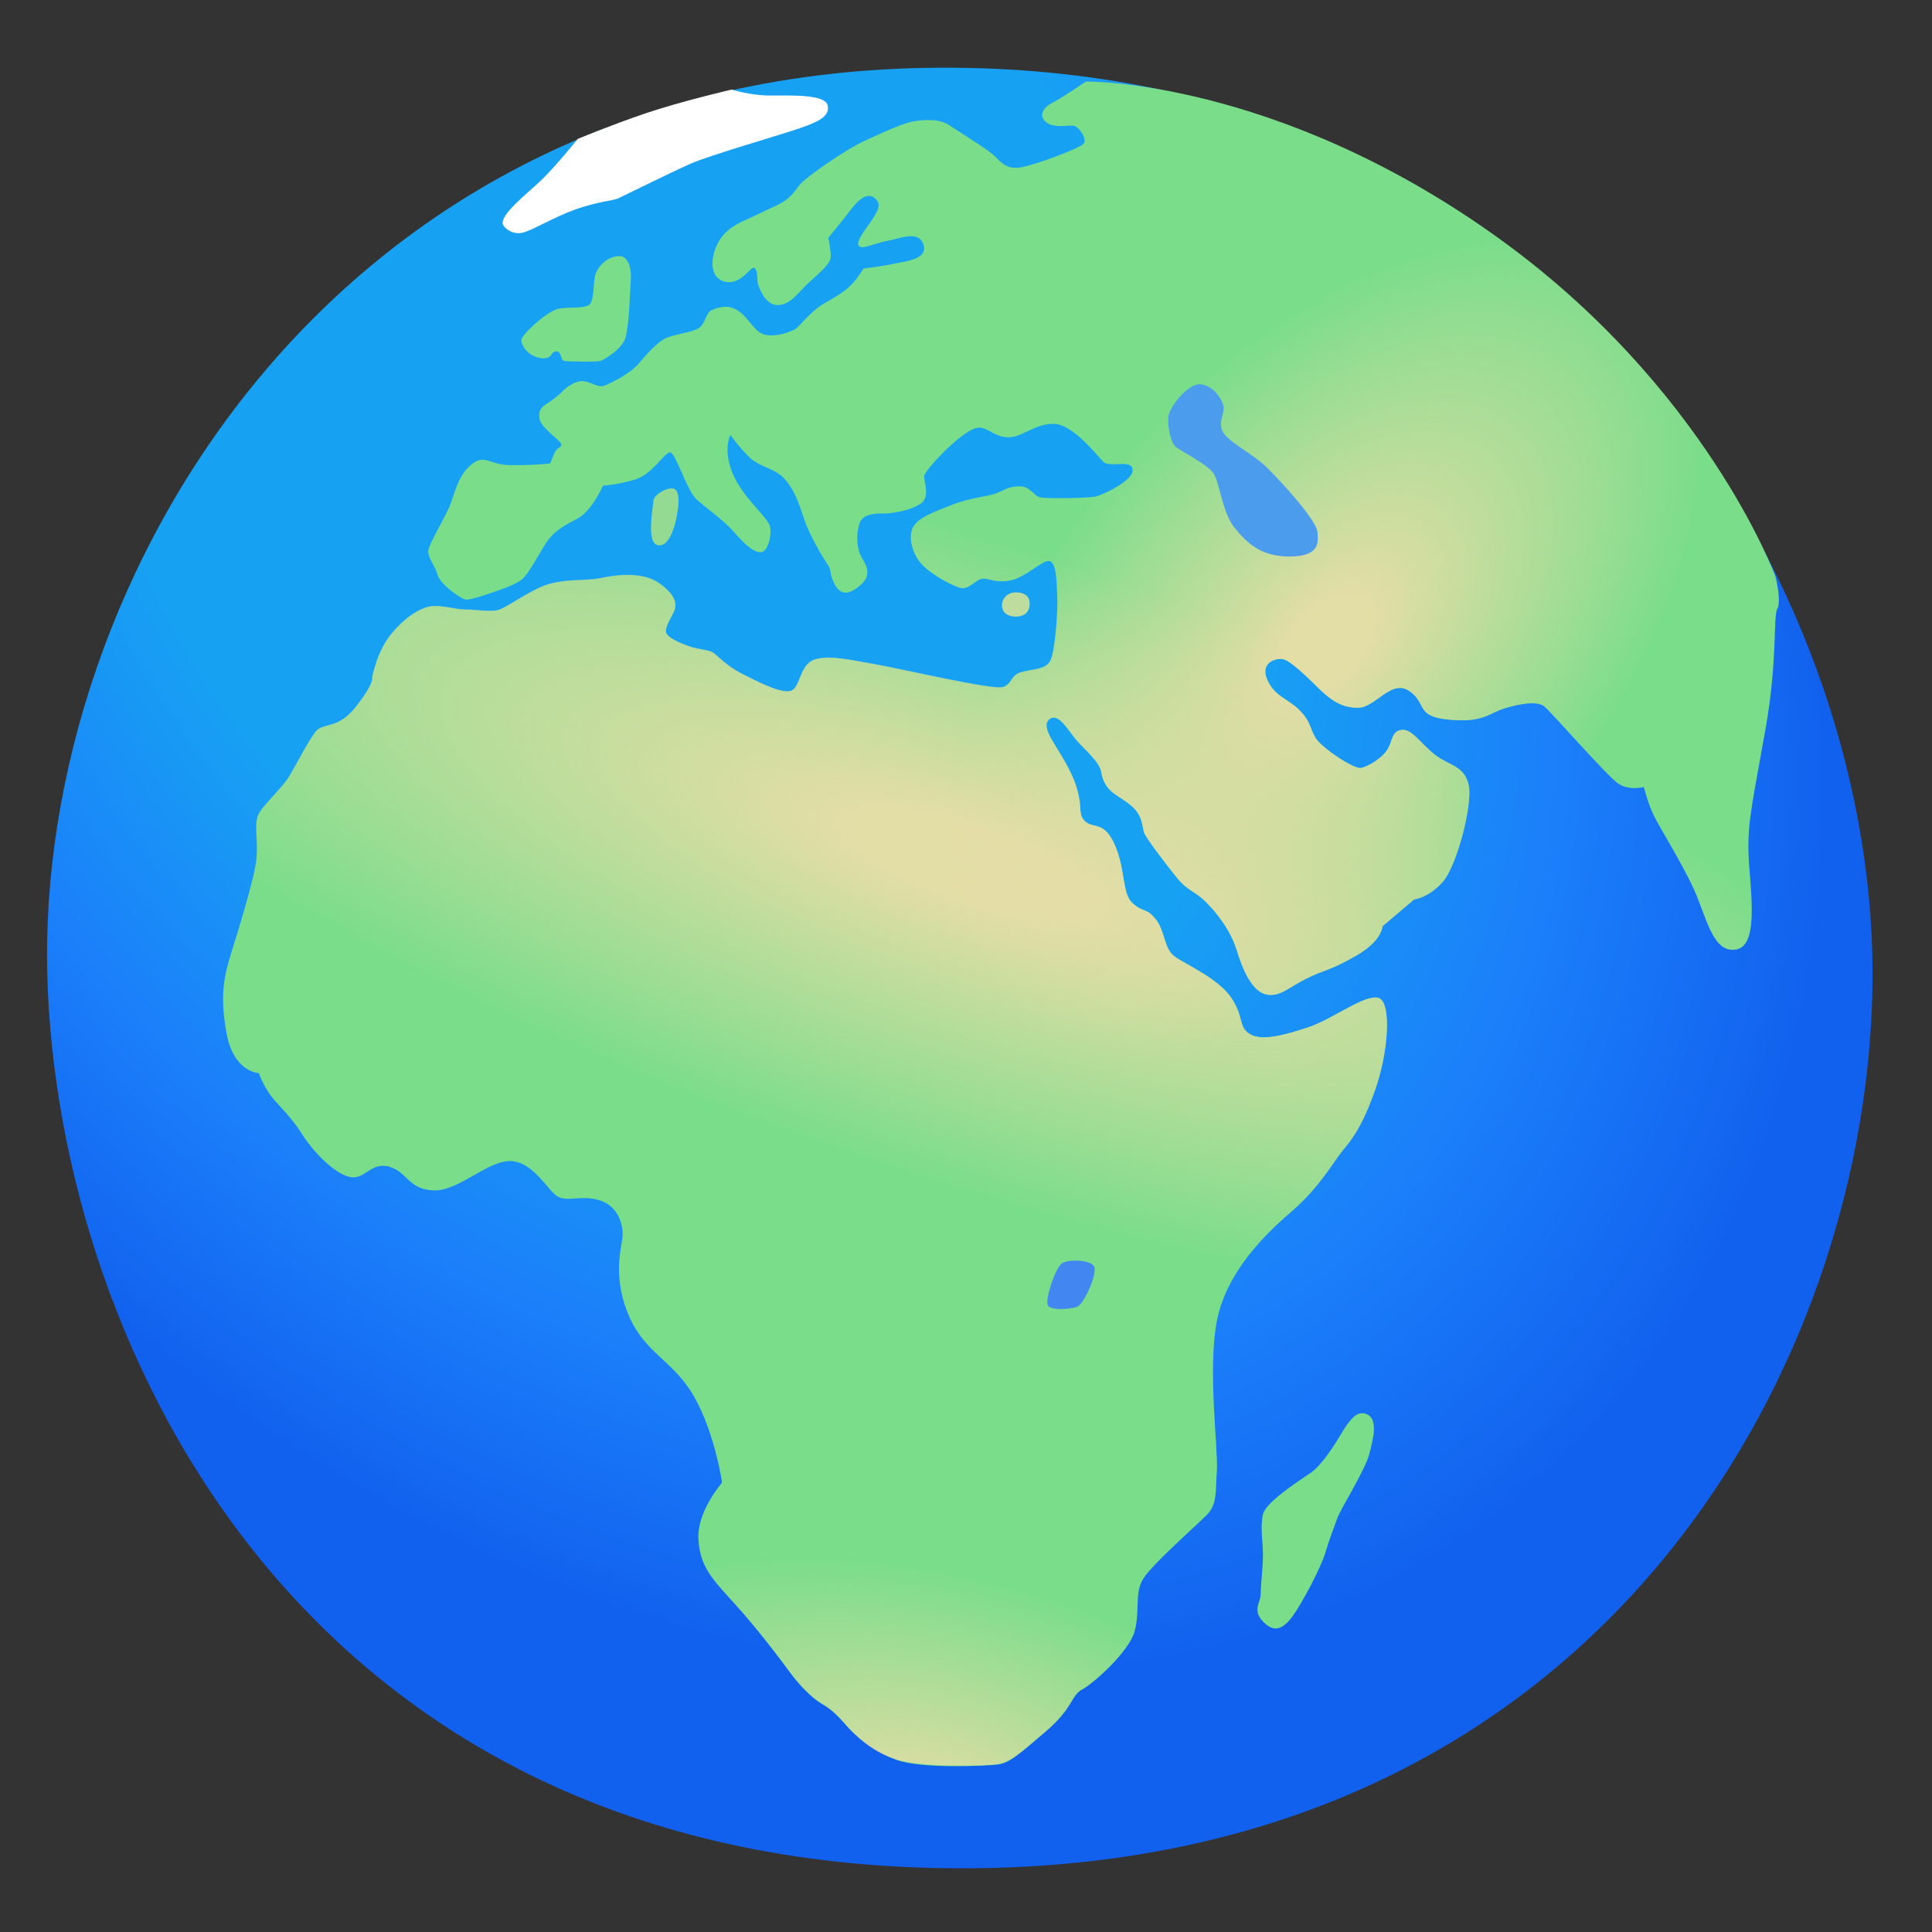
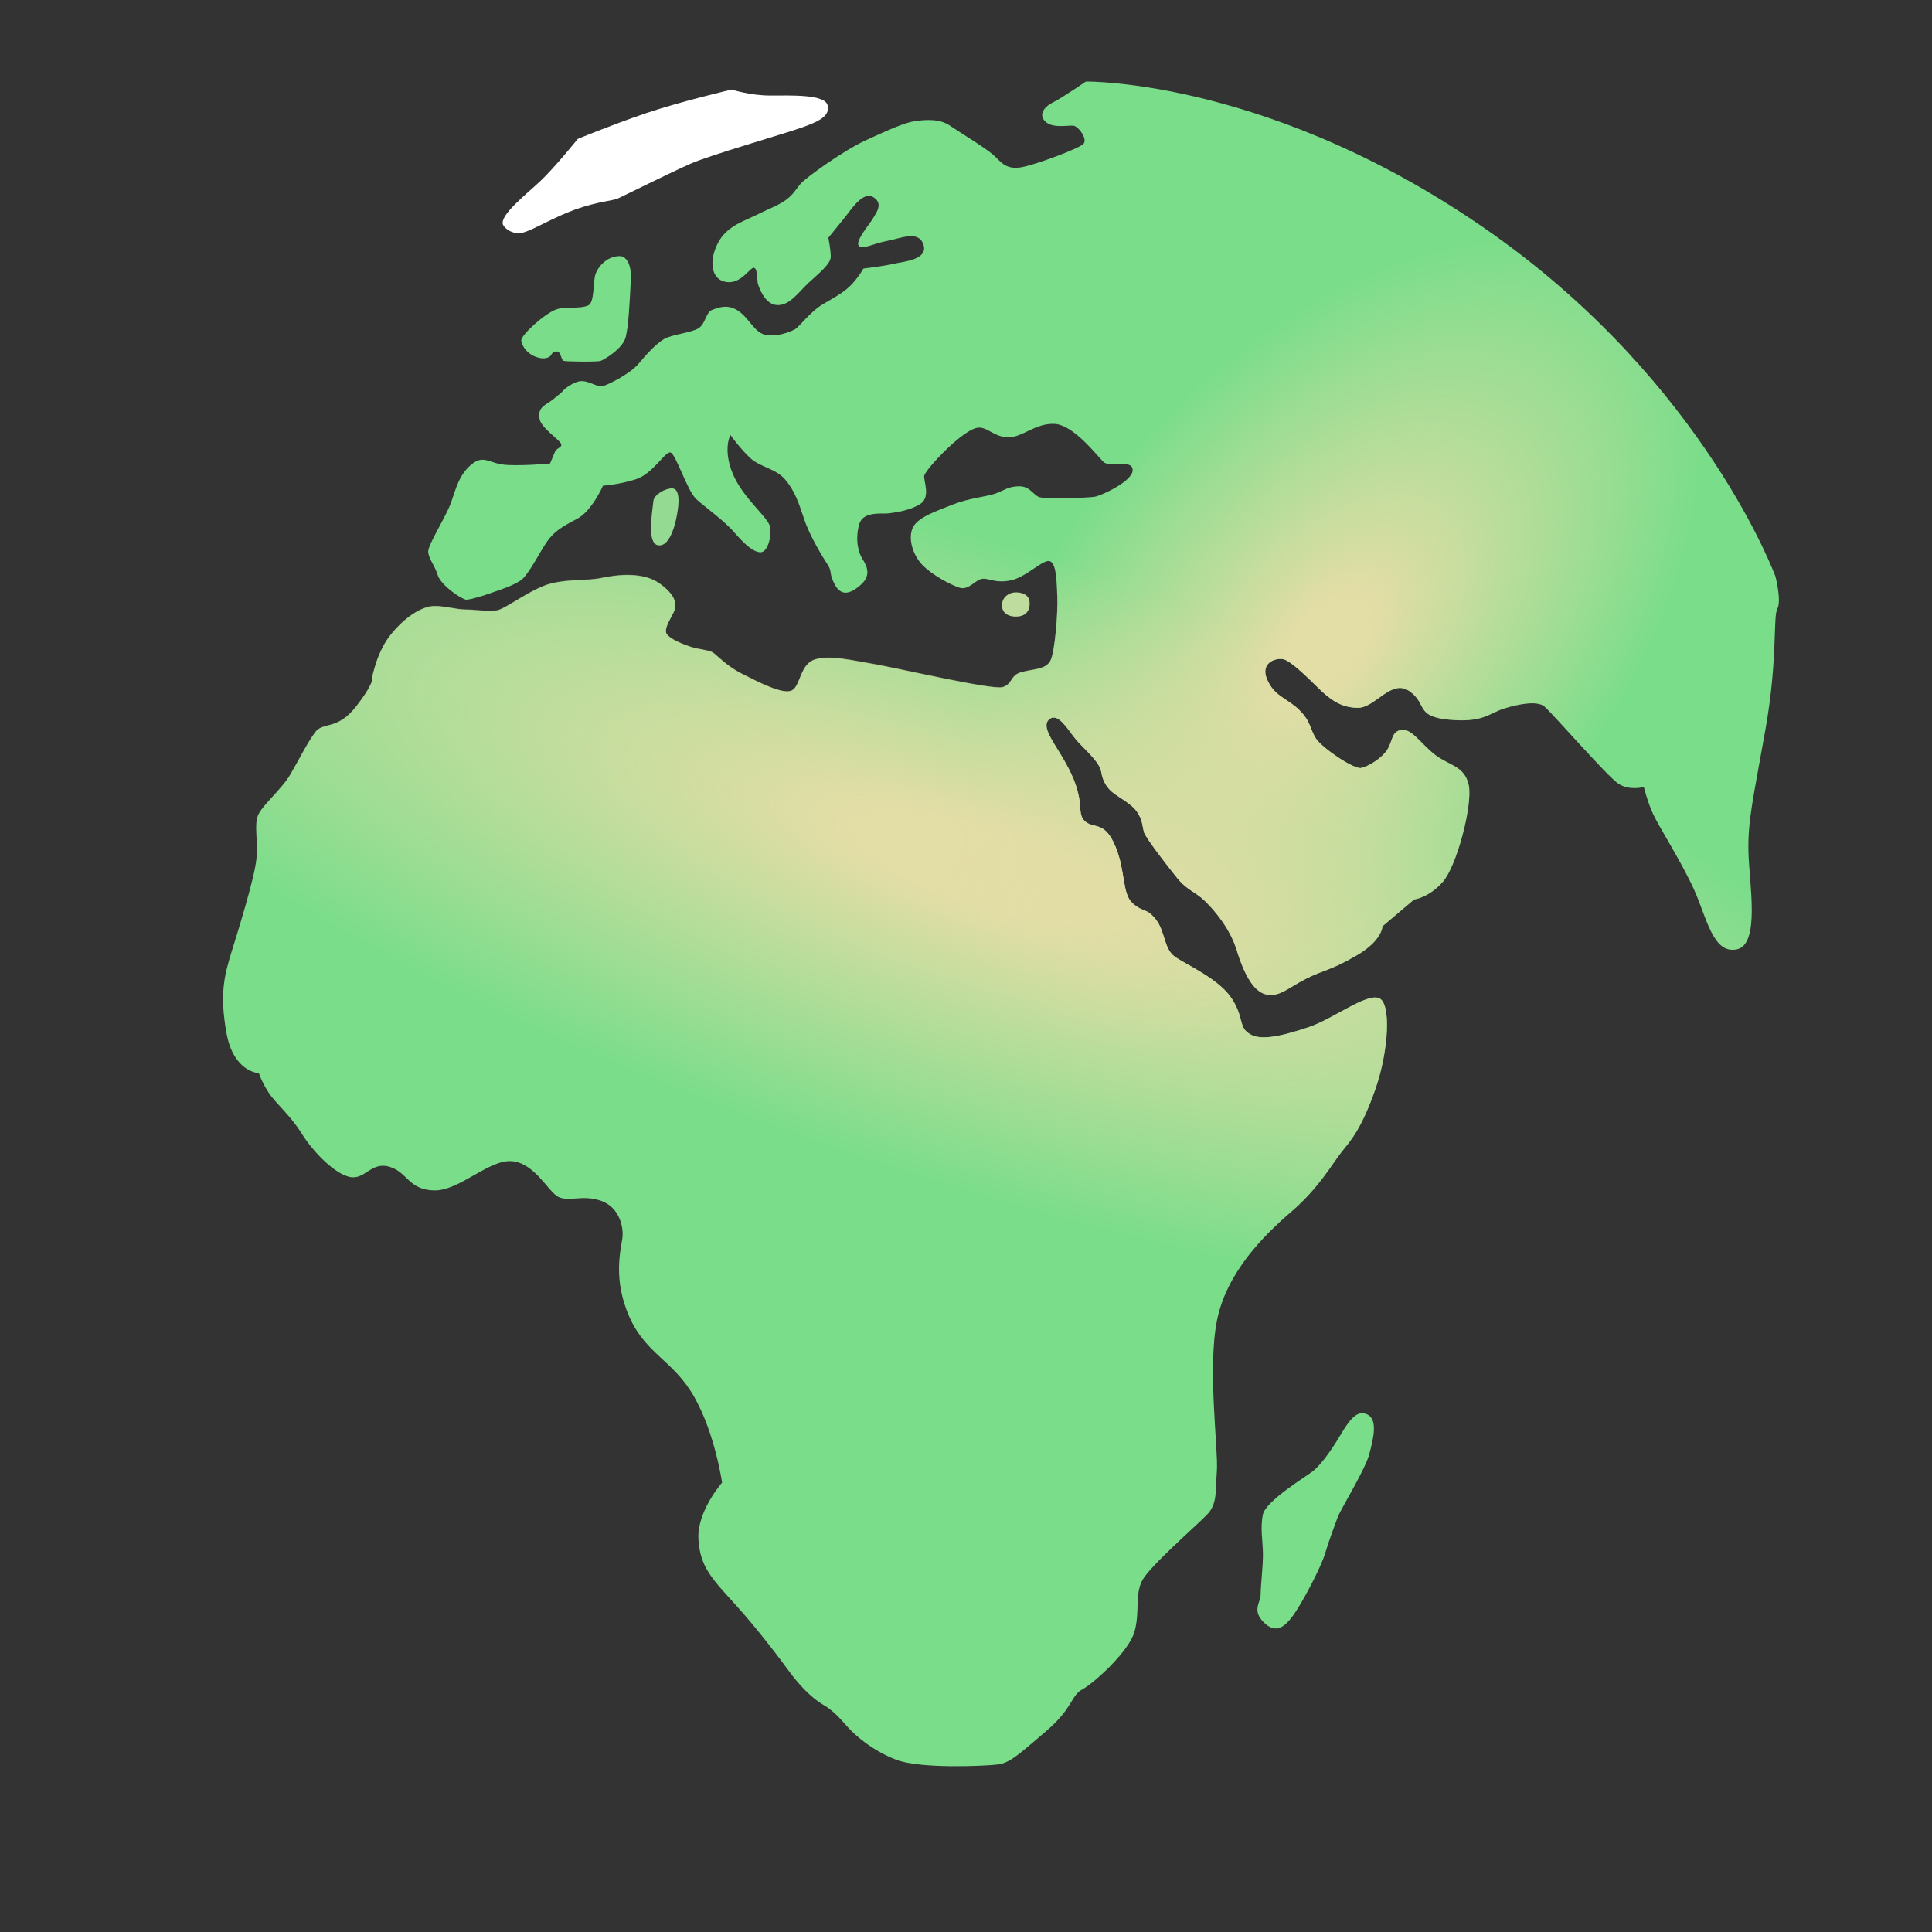
<svg xmlns="http://www.w3.org/2000/svg" width="20" height="20" viewBox="0 0 20 20" fill="none">
  <rect x="0" y="0" width="20" height="20" fill="#333333" stroke="none" />
  <g clip-path="url(#clip0_33645_5995)">
-     <path d="M0.49 10.106C0.597 13.919 3.145 19.411 10.092 19.34C16.861 19.272 19.586 13.669 19.373 9.644C19.159 5.619 15.989 0.665 9.719 0.701C3.447 0.736 0.375 6.008 0.49 10.106Z" fill="url(#paint0_radial_33645_5995)" />
    <path d="M14.144 14.638C14.046 14.6 13.972 14.692 13.871 14.864C13.769 15.036 13.66 15.177 13.589 15.231C13.519 15.286 13.105 15.536 13.074 15.677C13.043 15.817 13.074 15.958 13.074 16.091C13.074 16.224 13.05 16.419 13.05 16.505C13.05 16.591 12.957 16.669 13.082 16.794C13.207 16.919 13.3 16.841 13.386 16.724C13.472 16.606 13.675 16.231 13.722 16.067C13.754 15.956 13.816 15.794 13.847 15.708C13.879 15.622 14.136 15.208 14.175 15.052C14.216 14.896 14.271 14.685 14.144 14.638Z" fill="#7ADD8A" />
    <path d="M10.372 6.269C10.372 6.325 10.413 6.383 10.517 6.383C10.622 6.383 10.666 6.317 10.658 6.231C10.652 6.152 10.57 6.127 10.5 6.133C10.444 6.137 10.372 6.18 10.372 6.269Z" fill="#BEDC9D" />
    <path d="M6.959 5.056C6.888 5.053 6.772 5.12 6.764 5.184C6.747 5.338 6.698 5.628 6.814 5.645C6.92 5.661 6.975 5.475 6.992 5.405C7.009 5.334 7.07 5.061 6.959 5.056Z" fill="#95DA93" />
    <path d="M6.416 2.651C6.277 2.651 6.185 2.77 6.163 2.842C6.139 2.92 6.155 3.134 6.089 3.162C6 3.2 5.858 3.172 5.764 3.201C5.643 3.24 5.389 3.472 5.396 3.526C5.4 3.576 5.461 3.686 5.6 3.708C5.647 3.715 5.696 3.7 5.708 3.67C5.714 3.654 5.747 3.631 5.774 3.64C5.811 3.653 5.807 3.728 5.836 3.736C5.866 3.744 6.18 3.748 6.218 3.736C6.255 3.723 6.45 3.608 6.478 3.487C6.508 3.367 6.519 3.111 6.53 2.901C6.541 2.722 6.474 2.651 6.416 2.651Z" fill="#7ADD8A" />
    <path d="M5.981 1.438C5.981 1.438 5.741 1.736 5.591 1.877C5.441 2.017 5.18 2.221 5.205 2.321C5.213 2.353 5.3 2.436 5.413 2.408C5.525 2.378 5.728 2.25 5.959 2.167C6.192 2.085 6.349 2.077 6.395 2.055C6.441 2.035 6.952 1.781 7.15 1.694C7.349 1.606 8.108 1.388 8.286 1.325C8.464 1.263 8.597 1.205 8.567 1.089C8.538 0.974 8.186 0.989 7.975 0.989C7.764 0.989 7.575 0.927 7.575 0.927C7.575 0.927 7.061 1.046 6.686 1.172C6.314 1.299 5.981 1.438 5.981 1.438Z" fill="white" />
    <path d="M10.816 1.253C10.756 1.189 10.799 1.111 10.899 1.061C10.997 1.011 11.241 0.844 11.241 0.844C11.241 0.844 13.192 0.816 15.464 2.43C17.656 3.988 18.38 5.969 18.38 5.969C18.38 5.969 18.444 6.219 18.399 6.302C18.353 6.386 18.405 6.82 18.277 7.545C18.149 8.27 18.092 8.492 18.1 8.82C18.108 9.148 18.224 9.78 17.977 9.828C17.73 9.877 17.666 9.492 17.535 9.205C17.403 8.917 17.174 8.558 17.116 8.434C17.058 8.311 17.017 8.147 17.017 8.147C17.017 8.147 16.87 8.188 16.755 8.114C16.641 8.041 16.058 7.369 15.985 7.311C15.911 7.253 15.722 7.286 15.566 7.336C15.409 7.386 15.353 7.483 15 7.45C14.647 7.417 14.778 7.286 14.591 7.155C14.403 7.023 14.238 7.327 14.058 7.327C13.878 7.327 13.763 7.236 13.639 7.114C13.516 6.992 13.369 6.852 13.295 6.827C13.222 6.802 13.041 6.852 13.116 7.031C13.191 7.211 13.328 7.228 13.452 7.352C13.575 7.475 13.558 7.548 13.624 7.647C13.689 7.745 14.017 7.967 14.091 7.95C14.164 7.934 14.303 7.852 14.361 7.761C14.419 7.67 14.402 7.572 14.508 7.556C14.614 7.541 14.705 7.695 14.852 7.811C14.999 7.927 15.163 7.925 15.205 8.131C15.245 8.336 15.081 8.967 14.934 9.131C14.788 9.295 14.639 9.311 14.639 9.311L14.311 9.589C14.311 9.589 14.311 9.736 14.041 9.892C13.77 10.049 13.705 10.039 13.524 10.13C13.342 10.22 13.245 10.327 13.105 10.294C12.964 10.261 12.867 10.049 12.802 9.834C12.736 9.622 12.589 9.441 12.481 9.334C12.374 9.228 12.292 9.22 12.186 9.089C12.08 8.958 11.858 8.67 11.842 8.614C11.827 8.558 11.827 8.483 11.769 8.402C11.711 8.32 11.597 8.263 11.531 8.213C11.466 8.164 11.417 8.098 11.4 7.991C11.383 7.883 11.22 7.753 11.138 7.655C11.055 7.556 10.958 7.377 10.867 7.442C10.777 7.508 10.883 7.647 10.991 7.828C11.099 8.009 11.147 8.131 11.17 8.255C11.195 8.378 11.163 8.459 11.252 8.517C11.341 8.575 11.441 8.509 11.547 8.763C11.653 9.016 11.613 9.255 11.727 9.353C11.841 9.452 11.866 9.394 11.964 9.517C12.063 9.641 12.046 9.82 12.161 9.903C12.277 9.986 12.62 10.133 12.752 10.338C12.883 10.542 12.817 10.633 12.941 10.706C13.064 10.78 13.302 10.714 13.547 10.633C13.792 10.552 14.13 10.289 14.269 10.33C14.408 10.37 14.375 10.887 14.236 11.281C14.097 11.675 13.991 11.799 13.892 11.92C13.794 12.042 13.655 12.297 13.367 12.544C13.08 12.791 12.695 13.175 12.597 13.675C12.499 14.175 12.613 15.011 12.597 15.225C12.581 15.439 12.605 15.569 12.491 15.684C12.377 15.8 11.908 16.209 11.827 16.356C11.745 16.503 11.802 16.684 11.745 16.889C11.689 17.094 11.327 17.422 11.205 17.488C11.083 17.553 11.114 17.677 10.828 17.922C10.542 18.167 10.452 18.25 10.328 18.266C10.205 18.281 9.533 18.314 9.278 18.217C9.024 18.119 8.852 17.962 8.778 17.881C8.705 17.8 8.631 17.709 8.516 17.644C8.402 17.578 8.27 17.439 8.18 17.316C8.089 17.192 7.844 16.864 7.606 16.603C7.369 16.342 7.245 16.217 7.23 15.931C7.214 15.645 7.475 15.348 7.475 15.348C7.475 15.348 7.402 14.841 7.188 14.463C6.974 14.084 6.688 14.02 6.516 13.634C6.344 13.248 6.425 12.945 6.442 12.823C6.46 12.702 6.41 12.495 6.22 12.43C6.031 12.364 5.885 12.445 5.778 12.389C5.672 12.333 5.533 12.036 5.294 12.02C5.055 12.005 4.753 12.331 4.491 12.323C4.228 12.316 4.22 12.134 4.031 12.078C3.842 12.022 3.777 12.217 3.622 12.184C3.466 12.152 3.245 11.93 3.122 11.733C2.999 11.536 2.852 11.422 2.778 11.306C2.705 11.191 2.68 11.109 2.68 11.109C2.68 11.109 2.417 11.102 2.344 10.691C2.27 10.28 2.328 10.084 2.392 9.87C2.458 9.658 2.638 9.083 2.655 8.886C2.672 8.689 2.63 8.55 2.67 8.444C2.711 8.338 2.916 8.173 3.006 8.017C3.097 7.861 3.178 7.697 3.261 7.583C3.344 7.469 3.491 7.567 3.688 7.313C3.885 7.058 3.852 7.017 3.852 7.017C3.852 7.017 3.9 6.747 4.049 6.566C4.197 6.384 4.352 6.295 4.458 6.278C4.564 6.261 4.713 6.311 4.819 6.311C4.925 6.311 5.056 6.336 5.147 6.319C5.238 6.302 5.508 6.089 5.705 6.041C5.902 5.992 6.074 6.016 6.23 5.983C6.386 5.95 6.656 5.917 6.828 6.041C7 6.164 7 6.253 6.985 6.311C6.969 6.369 6.861 6.508 6.903 6.566C6.945 6.623 7.075 6.672 7.149 6.697C7.222 6.722 7.338 6.73 7.378 6.755C7.419 6.78 7.517 6.894 7.681 6.977C7.845 7.059 8.108 7.198 8.199 7.148C8.289 7.098 8.28 6.878 8.436 6.828C8.592 6.78 8.813 6.836 9.052 6.877C9.291 6.917 10.274 7.147 10.38 7.114C10.486 7.081 10.453 6.991 10.577 6.958C10.7 6.925 10.822 6.933 10.872 6.844C10.922 6.755 10.953 6.319 10.945 6.172C10.938 6.025 10.938 5.844 10.872 5.811C10.806 5.778 10.627 5.975 10.463 6.008C10.299 6.041 10.241 5.983 10.167 5.992C10.094 6.002 10.028 6.116 9.93 6.083C9.831 6.05 9.652 5.952 9.553 5.853C9.455 5.755 9.397 5.583 9.447 5.467C9.497 5.352 9.702 5.288 9.866 5.222C10.03 5.156 10.219 5.141 10.308 5.108C10.397 5.075 10.439 5.034 10.553 5.034C10.667 5.034 10.7 5.133 10.766 5.148C10.831 5.164 11.266 5.156 11.339 5.141C11.413 5.125 11.733 4.977 11.725 4.863C11.717 4.748 11.488 4.847 11.422 4.781C11.356 4.716 11.111 4.395 10.914 4.388C10.717 4.38 10.586 4.527 10.439 4.527C10.292 4.527 10.217 4.413 10.119 4.428C10.021 4.444 9.856 4.592 9.758 4.691C9.66 4.789 9.586 4.88 9.569 4.92C9.552 4.961 9.642 5.142 9.528 5.216C9.414 5.289 9.258 5.306 9.2 5.314C9.142 5.322 8.938 5.289 8.897 5.42C8.856 5.552 8.872 5.698 8.93 5.789C8.988 5.88 9.011 5.969 8.905 6.059C8.799 6.15 8.708 6.173 8.642 6.052C8.577 5.928 8.617 5.92 8.569 5.847C8.52 5.773 8.38 5.544 8.324 5.372C8.267 5.2 8.225 5.077 8.127 4.963C8.028 4.848 7.872 4.839 7.766 4.741C7.66 4.642 7.561 4.503 7.561 4.503C7.561 4.503 7.48 4.65 7.586 4.905C7.692 5.159 7.955 5.356 7.972 5.455C7.989 5.553 7.947 5.717 7.874 5.717C7.8 5.717 7.71 5.636 7.603 5.513C7.497 5.389 7.308 5.258 7.21 5.169C7.111 5.08 6.997 4.694 6.939 4.684C6.881 4.675 6.76 4.906 6.578 4.963C6.397 5.019 6.242 5.028 6.242 5.028C6.242 5.028 6.128 5.291 5.972 5.372C5.816 5.453 5.735 5.503 5.661 5.609C5.588 5.716 5.489 5.913 5.416 5.986C5.342 6.059 5.138 6.117 5.072 6.142C5.006 6.167 4.867 6.208 4.827 6.208C4.786 6.208 4.564 6.061 4.531 5.953C4.499 5.847 4.433 5.781 4.433 5.708C4.433 5.634 4.622 5.339 4.67 5.2C4.719 5.061 4.752 4.913 4.883 4.806C5.014 4.7 5.063 4.806 5.26 4.814C5.456 4.822 5.694 4.798 5.694 4.798C5.694 4.798 5.719 4.741 5.742 4.684C5.766 4.628 5.824 4.636 5.808 4.594C5.792 4.552 5.603 4.43 5.586 4.339C5.57 4.248 5.602 4.216 5.667 4.175C5.733 4.134 5.814 4.061 5.814 4.061C5.814 4.061 5.863 3.995 5.97 3.955C6.078 3.914 6.175 4.02 6.249 3.995C6.322 3.97 6.527 3.864 6.61 3.766C6.692 3.667 6.789 3.561 6.872 3.511C6.955 3.461 7.16 3.445 7.233 3.397C7.306 3.348 7.306 3.233 7.372 3.208C7.438 3.183 7.536 3.142 7.65 3.223C7.764 3.305 7.814 3.453 7.938 3.469C8.061 3.484 8.175 3.436 8.225 3.411C8.275 3.386 8.381 3.231 8.52 3.148C8.66 3.067 8.75 3.017 8.824 2.936C8.897 2.855 8.938 2.78 8.938 2.78C8.938 2.78 9.15 2.755 9.249 2.731C9.347 2.708 9.61 2.691 9.56 2.534C9.51 2.378 9.322 2.469 9.183 2.494C9.044 2.519 8.92 2.592 8.888 2.542C8.855 2.492 9.002 2.32 9.035 2.264C9.067 2.208 9.149 2.108 9.042 2.042C8.936 1.977 8.82 2.156 8.755 2.239C8.689 2.322 8.575 2.461 8.575 2.461C8.575 2.461 8.6 2.584 8.6 2.658C8.6 2.731 8.477 2.83 8.37 2.928C8.264 3.027 8.174 3.166 8.042 3.158C7.911 3.15 7.853 2.961 7.845 2.936C7.838 2.911 7.845 2.78 7.805 2.772C7.764 2.764 7.674 2.944 7.517 2.919C7.361 2.894 7.338 2.706 7.427 2.525C7.516 2.344 7.689 2.295 7.82 2.23C7.952 2.164 8.066 2.123 8.141 2.066C8.216 2.008 8.239 1.959 8.288 1.902C8.336 1.844 8.73 1.558 8.967 1.45C9.205 1.342 9.361 1.27 9.475 1.253C9.589 1.238 9.73 1.228 9.836 1.302C9.942 1.375 10.23 1.547 10.303 1.622C10.377 1.697 10.434 1.761 10.591 1.728C10.747 1.695 11.164 1.539 11.214 1.491C11.264 1.442 11.166 1.311 11.116 1.302C11.066 1.292 10.892 1.336 10.816 1.253Z" fill="#7ADD8A" />
    <path d="M6.442 12.82C6.458 12.697 6.41 12.492 6.22 12.427C6.031 12.361 5.885 12.442 5.778 12.386C5.672 12.33 5.533 12.033 5.294 12.017C5.055 12.002 4.753 12.328 4.491 12.32C4.228 12.312 4.22 12.131 4.031 12.075C3.842 12.019 3.777 12.214 3.622 12.181C3.466 12.149 3.245 11.927 3.122 11.73C2.999 11.533 2.852 11.419 2.778 11.303C2.705 11.188 2.68 11.106 2.68 11.106C2.68 11.106 2.417 11.098 2.344 10.688C2.27 10.277 2.328 10.081 2.392 9.867C2.458 9.655 2.638 9.08 2.655 8.883C2.672 8.686 2.63 8.547 2.67 8.441C2.711 8.334 2.916 8.17 3.006 8.014C3.097 7.858 3.178 7.694 3.261 7.58C3.344 7.466 3.491 7.564 3.688 7.309C3.885 7.055 3.852 7.014 3.852 7.014C3.852 7.014 3.9 6.744 4.049 6.563C4.197 6.381 4.352 6.292 4.458 6.275C4.564 6.258 4.713 6.308 4.819 6.308C4.925 6.308 5.056 6.333 5.147 6.316C5.238 6.298 5.508 6.086 5.705 6.038C5.902 5.989 6.074 6.013 6.23 5.98C6.386 5.947 6.656 5.914 6.828 6.038C7 6.161 7 6.25 6.985 6.308C6.969 6.366 6.861 6.505 6.903 6.563C6.945 6.62 7.075 6.669 7.149 6.694C7.222 6.719 7.338 6.727 7.378 6.752C7.419 6.777 7.517 6.891 7.681 6.973C7.845 7.056 8.108 7.195 8.199 7.145C8.289 7.095 8.28 6.875 8.436 6.825C8.592 6.777 8.813 6.833 9.052 6.873C9.291 6.914 10.274 7.144 10.38 7.111C10.486 7.078 10.453 6.988 10.577 6.955C10.7 6.922 10.822 6.93 10.872 6.841C10.922 6.752 10.953 6.316 10.945 6.169C10.938 6.022 10.938 5.841 10.872 5.808C10.806 5.775 10.627 5.972 10.463 6.005C10.299 6.038 10.241 5.98 10.167 5.989C10.094 5.998 10.028 6.113 9.93 6.08C9.831 6.047 9.652 5.948 9.553 5.85C9.455 5.752 9.397 5.58 9.447 5.464C9.497 5.348 9.702 5.284 9.866 5.219C10.03 5.153 10.219 5.138 10.308 5.105C10.397 5.072 10.439 5.031 10.553 5.031C10.667 5.031 10.7 5.13 10.766 5.145C10.831 5.161 11.266 5.153 11.339 5.138C11.413 5.122 11.733 4.973 11.725 4.859C11.717 4.745 11.488 4.844 11.422 4.778C11.356 4.713 11.11 4.406 10.914 4.384C10.46 4.333 9.949 3.78 9.938 2.991C9.927 2.202 10.335 1.788 10.594 1.728C10.749 1.692 11.167 1.539 11.217 1.491C11.267 1.442 11.169 1.311 11.119 1.302C11.069 1.292 10.897 1.336 10.819 1.253C10.759 1.189 10.802 1.111 10.902 1.061C11 1.011 11.244 0.844 11.244 0.844C11.244 0.844 13.195 0.816 15.467 2.43C17.656 3.988 18.38 5.969 18.38 5.969C18.38 5.969 18.444 6.219 18.399 6.302C18.353 6.386 18.405 6.82 18.277 7.545C18.149 8.27 18.092 8.492 18.1 8.82C18.108 9.148 18.224 9.78 17.977 9.828C17.73 9.877 17.666 9.492 17.535 9.205C17.403 8.917 17.174 8.558 17.116 8.434C17.058 8.311 17.017 8.147 17.017 8.147C17.017 8.147 16.87 8.188 16.755 8.114C16.641 8.041 16.058 7.369 15.985 7.311C15.911 7.253 15.722 7.286 15.566 7.336C15.409 7.386 15.353 7.483 15 7.45C14.647 7.417 14.778 7.286 14.591 7.155C14.403 7.023 14.238 7.327 14.058 7.327C13.878 7.327 13.763 7.236 13.639 7.114C13.516 6.992 13.369 6.852 13.295 6.827C13.222 6.802 13.041 6.852 13.116 7.031C13.191 7.211 13.328 7.228 13.452 7.352C13.575 7.475 13.558 7.548 13.624 7.647C13.689 7.745 14.017 7.967 14.091 7.95C14.164 7.934 14.303 7.852 14.361 7.761C14.419 7.67 14.402 7.572 14.508 7.556C14.614 7.541 14.705 7.695 14.852 7.811C14.999 7.927 15.163 7.925 15.205 8.131C15.245 8.336 15.081 8.967 14.934 9.131C14.788 9.295 14.639 9.311 14.639 9.311L14.311 9.589C14.311 9.589 14.311 9.736 14.041 9.892C13.77 10.049 13.705 10.039 13.524 10.13C13.342 10.22 13.245 10.327 13.105 10.294C12.964 10.261 12.867 10.049 12.802 9.834C12.736 9.622 12.589 9.441 12.481 9.334C12.374 9.228 12.292 9.22 12.186 9.089C12.08 8.958 11.858 8.67 11.842 8.614C11.827 8.558 11.827 8.483 11.769 8.402C11.711 8.32 11.597 8.263 11.531 8.213C11.466 8.164 11.417 8.098 11.4 7.991C11.383 7.883 11.22 7.753 11.138 7.655C11.055 7.556 10.958 7.377 10.867 7.442C10.777 7.508 10.883 7.647 10.991 7.828C11.099 8.009 11.147 8.131 11.17 8.255C11.195 8.378 11.163 8.459 11.252 8.517C11.341 8.575 11.441 8.509 11.547 8.763C11.653 9.016 11.613 9.255 11.727 9.353C11.841 9.452 11.866 9.394 11.964 9.517C12.063 9.641 12.046 9.82 12.161 9.903C12.277 9.986 12.62 10.133 12.752 10.338C12.883 10.542 12.817 10.633 12.941 10.706C13.064 10.78 13.302 10.714 13.547 10.633C13.792 10.552 14.13 10.289 14.269 10.33C14.408 10.37 14.375 10.887 14.236 11.281C14.097 11.675 13.991 11.799 13.892 11.92C13.794 12.042 13.655 12.297 13.367 12.544C13.08 12.791 12.695 13.175 12.597 13.675C12.597 13.675 11.153 14.753 9.653 14.562C8.074 14.358 6.433 12.883 6.442 12.82Z" fill="url(#paint1_radial_33645_5995)" />
    <path d="M6.442 12.82C6.458 12.697 6.41 12.492 6.22 12.427C6.031 12.361 5.885 12.442 5.778 12.386C5.672 12.33 5.533 12.033 5.294 12.017C5.055 12.002 4.753 12.328 4.491 12.32C4.228 12.312 4.22 12.131 4.031 12.075C3.842 12.019 3.777 12.214 3.622 12.181C3.466 12.149 3.245 11.927 3.122 11.73C2.999 11.533 2.852 11.419 2.778 11.303C2.705 11.188 2.68 11.106 2.68 11.106C2.68 11.106 2.417 11.098 2.344 10.688C2.27 10.277 2.328 10.081 2.392 9.867C2.458 9.655 2.638 9.08 2.655 8.883C2.672 8.686 2.63 8.547 2.67 8.441C2.711 8.334 2.916 8.17 3.006 8.014C3.097 7.858 3.178 7.694 3.261 7.58C3.344 7.466 3.491 7.564 3.688 7.309C3.885 7.055 3.852 7.014 3.852 7.014C3.852 7.014 3.9 6.744 4.049 6.563C4.197 6.381 4.352 6.292 4.458 6.275C4.564 6.258 4.713 6.308 4.819 6.308C4.925 6.308 5.056 6.333 5.147 6.316C5.238 6.298 5.508 6.086 5.705 6.038C5.902 5.989 6.074 6.013 6.23 5.98C6.386 5.947 6.656 5.914 6.828 6.038C7 6.161 7 6.25 6.985 6.308C6.969 6.366 6.861 6.505 6.903 6.563C6.945 6.62 7.075 6.669 7.149 6.694C7.222 6.719 7.338 6.727 7.378 6.752C7.419 6.777 7.517 6.891 7.681 6.973C7.845 7.056 8.108 7.195 8.199 7.145C8.289 7.095 8.28 6.875 8.436 6.825C8.592 6.777 8.813 6.833 9.052 6.873C9.291 6.914 10.274 7.144 10.38 7.111C10.486 7.078 10.453 6.988 10.577 6.955C10.7 6.922 10.822 6.93 10.872 6.841C10.922 6.752 10.953 6.316 10.945 6.169C10.938 6.022 10.938 5.841 10.872 5.808C10.806 5.775 10.627 5.972 10.463 6.005C10.299 6.038 10.241 5.98 10.167 5.989C10.094 5.998 10.028 6.113 9.93 6.08C9.831 6.047 9.652 5.948 9.553 5.85C9.455 5.752 9.397 5.58 9.447 5.464C9.497 5.348 9.702 5.284 9.866 5.219C10.03 5.153 10.219 5.138 10.308 5.105C10.397 5.072 10.439 5.031 10.553 5.031C10.667 5.031 10.7 5.13 10.766 5.145C10.831 5.161 11.266 5.153 11.339 5.138C11.413 5.122 11.733 4.973 11.725 4.859C11.717 4.745 11.488 4.844 11.422 4.778C11.356 4.713 11.11 4.406 10.914 4.384C10.46 4.333 9.949 3.78 9.938 2.991C9.927 2.202 10.335 1.788 10.594 1.728C10.749 1.692 11.167 1.539 11.217 1.491C11.267 1.442 11.169 1.311 11.119 1.302C11.069 1.292 10.897 1.336 10.819 1.253C10.759 1.189 10.802 1.111 10.902 1.061C11 1.011 11.244 0.844 11.244 0.844C11.244 0.844 13.195 0.816 15.467 2.43C17.656 3.988 18.38 5.969 18.38 5.969C18.38 5.969 18.444 6.219 18.399 6.302C18.353 6.386 18.405 6.82 18.277 7.545C18.149 8.27 18.092 8.492 18.1 8.82C18.108 9.148 18.224 9.78 17.977 9.828C17.73 9.877 17.666 9.492 17.535 9.205C17.403 8.917 17.174 8.558 17.116 8.434C17.058 8.311 17.017 8.147 17.017 8.147C17.017 8.147 16.87 8.188 16.755 8.114C16.641 8.041 16.058 7.369 15.985 7.311C15.911 7.253 15.722 7.286 15.566 7.336C15.409 7.386 15.353 7.483 15 7.45C14.647 7.417 14.778 7.286 14.591 7.155C14.403 7.023 14.238 7.327 14.058 7.327C13.878 7.327 13.763 7.236 13.639 7.114C13.516 6.992 13.369 6.852 13.295 6.827C13.222 6.802 13.041 6.852 13.116 7.031C13.191 7.211 13.328 7.228 13.452 7.352C13.575 7.475 13.558 7.548 13.624 7.647C13.689 7.745 14.017 7.967 14.091 7.95C14.164 7.934 14.303 7.852 14.361 7.761C14.419 7.67 14.402 7.572 14.508 7.556C14.614 7.541 14.705 7.695 14.852 7.811C14.999 7.927 15.163 7.925 15.205 8.131C15.245 8.336 15.081 8.967 14.934 9.131C14.788 9.295 14.639 9.311 14.639 9.311L14.311 9.589C14.311 9.589 14.311 9.736 14.041 9.892C13.77 10.049 13.705 10.039 13.524 10.13C13.342 10.22 13.245 10.327 13.105 10.294C12.964 10.261 12.867 10.049 12.802 9.834C12.736 9.622 12.589 9.441 12.481 9.334C12.374 9.228 12.292 9.22 12.186 9.089C12.08 8.958 11.858 8.67 11.842 8.614C11.827 8.558 11.827 8.483 11.769 8.402C11.711 8.32 11.597 8.263 11.531 8.213C11.466 8.164 11.417 8.098 11.4 7.991C11.383 7.883 11.22 7.753 11.138 7.655C11.055 7.556 10.958 7.377 10.867 7.442C10.777 7.508 10.883 7.647 10.991 7.828C11.099 8.009 11.147 8.131 11.17 8.255C11.195 8.378 11.163 8.459 11.252 8.517C11.341 8.575 11.441 8.509 11.547 8.763C11.653 9.016 11.613 9.255 11.727 9.353C11.841 9.452 11.866 9.394 11.964 9.517C12.063 9.641 12.046 9.82 12.161 9.903C12.277 9.986 12.62 10.133 12.752 10.338C12.883 10.542 12.817 10.633 12.941 10.706C13.064 10.78 13.302 10.714 13.547 10.633C13.792 10.552 14.13 10.289 14.269 10.33C14.408 10.37 14.375 10.887 14.236 11.281C14.097 11.675 13.991 11.799 13.892 11.92C13.794 12.042 13.655 12.297 13.367 12.544C13.08 12.791 12.695 13.175 12.597 13.675C12.597 13.675 11.153 14.753 9.653 14.562C8.074 14.358 6.433 12.883 6.442 12.82Z" fill="url(#paint2_radial_33645_5995)" />
-     <path d="M9.278 18.214C9.017 18.133 8.852 17.959 8.778 17.878C8.705 17.797 8.631 17.706 8.516 17.64C8.402 17.575 8.27 17.436 8.18 17.312C8.089 17.189 7.844 16.861 7.606 16.6C7.369 16.339 7.245 16.214 7.23 15.928C7.214 15.642 7.475 15.345 7.475 15.345C7.475 15.345 7.402 14.837 7.188 14.459C6.973 14.081 6.688 14.017 6.516 13.631C6.516 13.631 8.039 13.487 9.314 13.775C10.589 14.062 12.598 15.222 12.598 15.222C12.583 15.434 12.606 15.566 12.492 15.681C12.378 15.797 11.909 16.206 11.828 16.353C11.747 16.5 11.803 16.681 11.747 16.886C11.691 17.09 11.328 17.419 11.206 17.484C11.084 17.55 11.116 17.673 10.83 17.919C10.544 18.164 10.452 18.242 10.33 18.262C10.233 18.28 9.552 18.3 9.278 18.214Z" fill="url(#paint3_radial_33645_5995)" />
-     <path d="M12.426 3.978C12.304 3.966 12.1 4.211 12.094 4.322C12.087 4.433 12.123 4.584 12.17 4.625C12.217 4.665 12.497 4.806 12.561 4.898C12.625 4.99 12.654 5.306 12.776 5.458C12.898 5.609 13.045 5.767 13.365 5.761C13.686 5.755 13.639 5.587 13.639 5.516C13.639 5.394 13.259 4.98 13.107 4.833C12.956 4.687 12.7 4.57 12.653 4.459C12.606 4.348 12.694 4.267 12.659 4.18C12.625 4.094 12.543 3.989 12.426 3.978Z" fill="#4B9CED" />
-     <path d="M11.322 13.103C11.275 13.042 11.064 13.033 10.994 13.078C10.924 13.123 10.817 13.456 10.847 13.513C10.877 13.569 11.08 13.553 11.15 13.528C11.22 13.503 11.372 13.169 11.322 13.103Z" fill="#4186F1" />
  </g>
  <defs>
    <radialGradient id="paint0_radial_33645_5995" cx="0" cy="0" r="1" gradientUnits="userSpaceOnUse" gradientTransform="translate(6.87 4.541) rotate(51.264) scale(14.21 10.594)">
      <stop offset="0.506" stop-color="#17A1F3" />
      <stop offset="0.767" stop-color="#1B7FFA" />
      <stop offset="0.962" stop-color="#1366F0" />
      <stop offset="1" stop-color="#1160EE" />
    </radialGradient>
    <radialGradient id="paint1_radial_33645_5995" cx="0" cy="0" r="1" gradientUnits="userSpaceOnUse" gradientTransform="translate(10.052 8.943) rotate(-71.331) scale(3.341 11.353)">
      <stop offset="0.118" stop-color="#E3DDA6" />
      <stop offset="0.907" stop-color="#E3DDA6" stop-opacity="0.083" />
      <stop offset="0.978" stop-color="#E3DDA6" stop-opacity="0" />
    </radialGradient>
    <radialGradient id="paint2_radial_33645_5995" cx="0" cy="0" r="1" gradientUnits="userSpaceOnUse" gradientTransform="translate(13.742 6.661) rotate(-139.498) scale(2.909 5.063)">
      <stop offset="0.118" stop-color="#E3DDA6" />
      <stop offset="0.907" stop-color="#E3DDA6" stop-opacity="0.083" />
      <stop offset="0.978" stop-color="#E3DDA6" stop-opacity="0" />
    </radialGradient>
    <radialGradient id="paint3_radial_33645_5995" cx="0" cy="0" r="1" gradientUnits="userSpaceOnUse" gradientTransform="translate(9.575 18.556) rotate(-77.714) scale(2.796 5.452)">
      <stop stop-color="#E3DDA6" />
      <stop offset="0.818" stop-color="#E3DDA6" stop-opacity="0" />
    </radialGradient>
    <clipPath id="clip0_33645_5995">
      <rect width="20" height="20" fill="white" />
    </clipPath>
  </defs>
</svg>